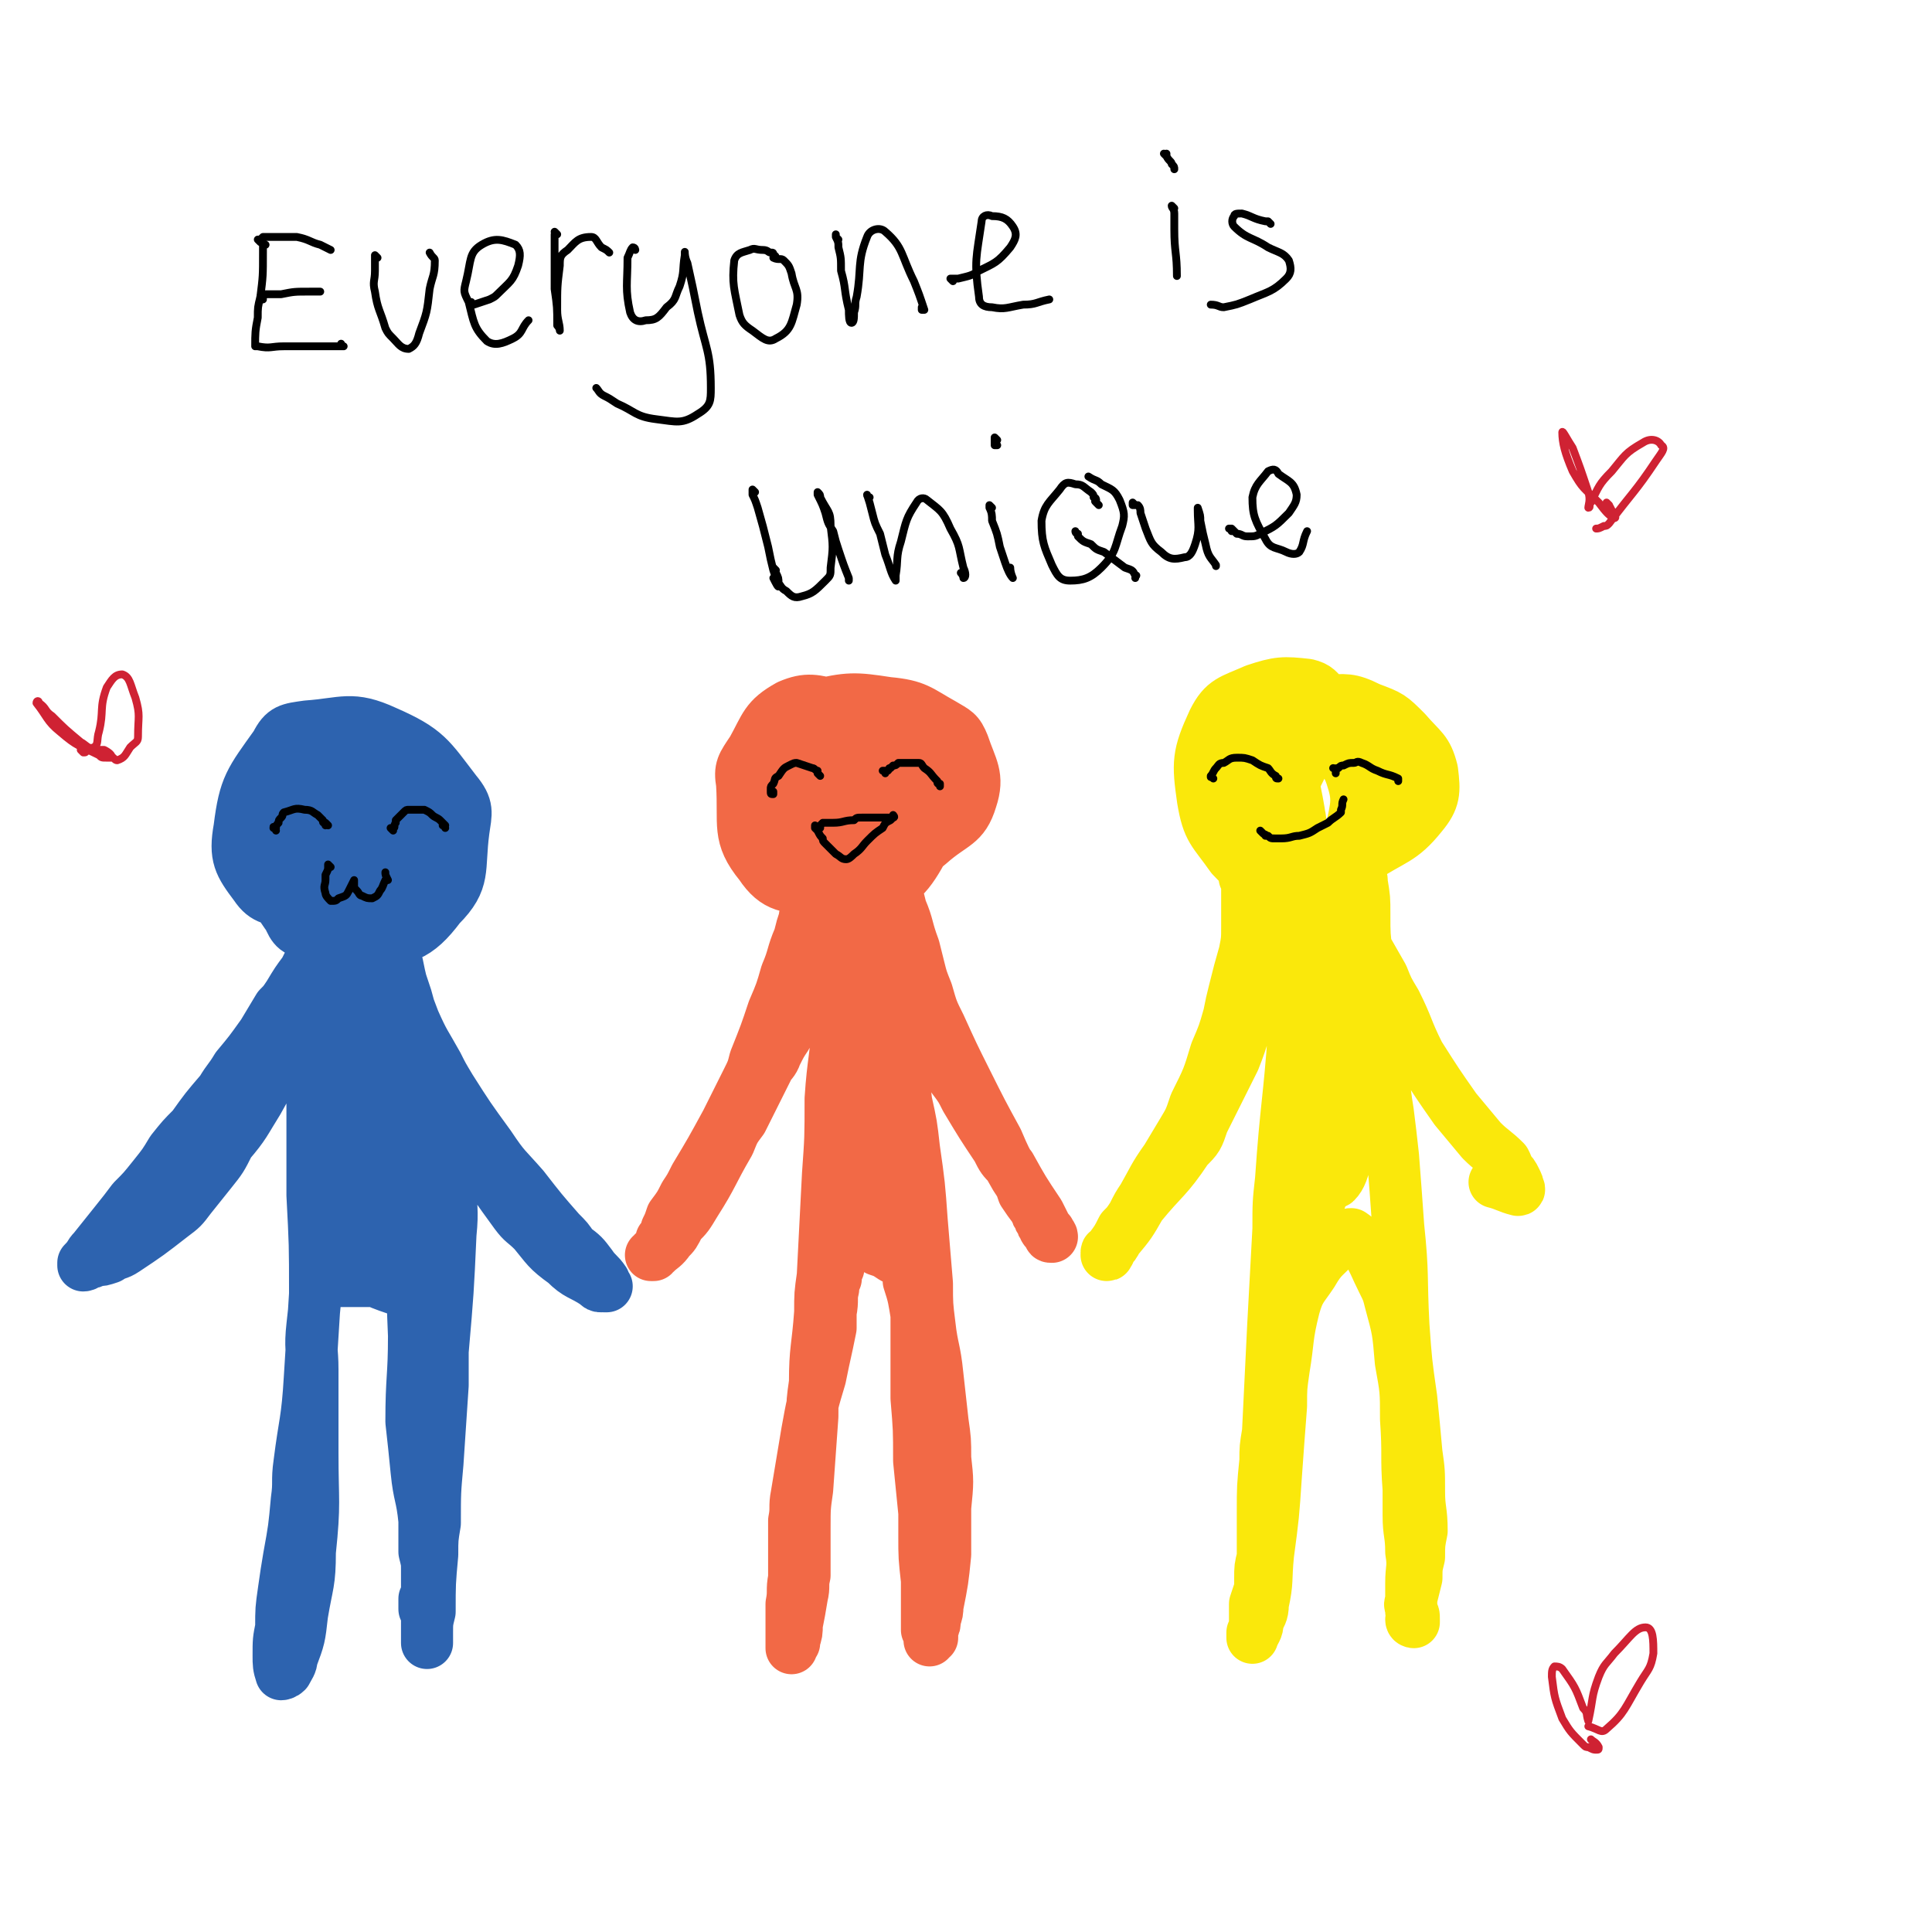
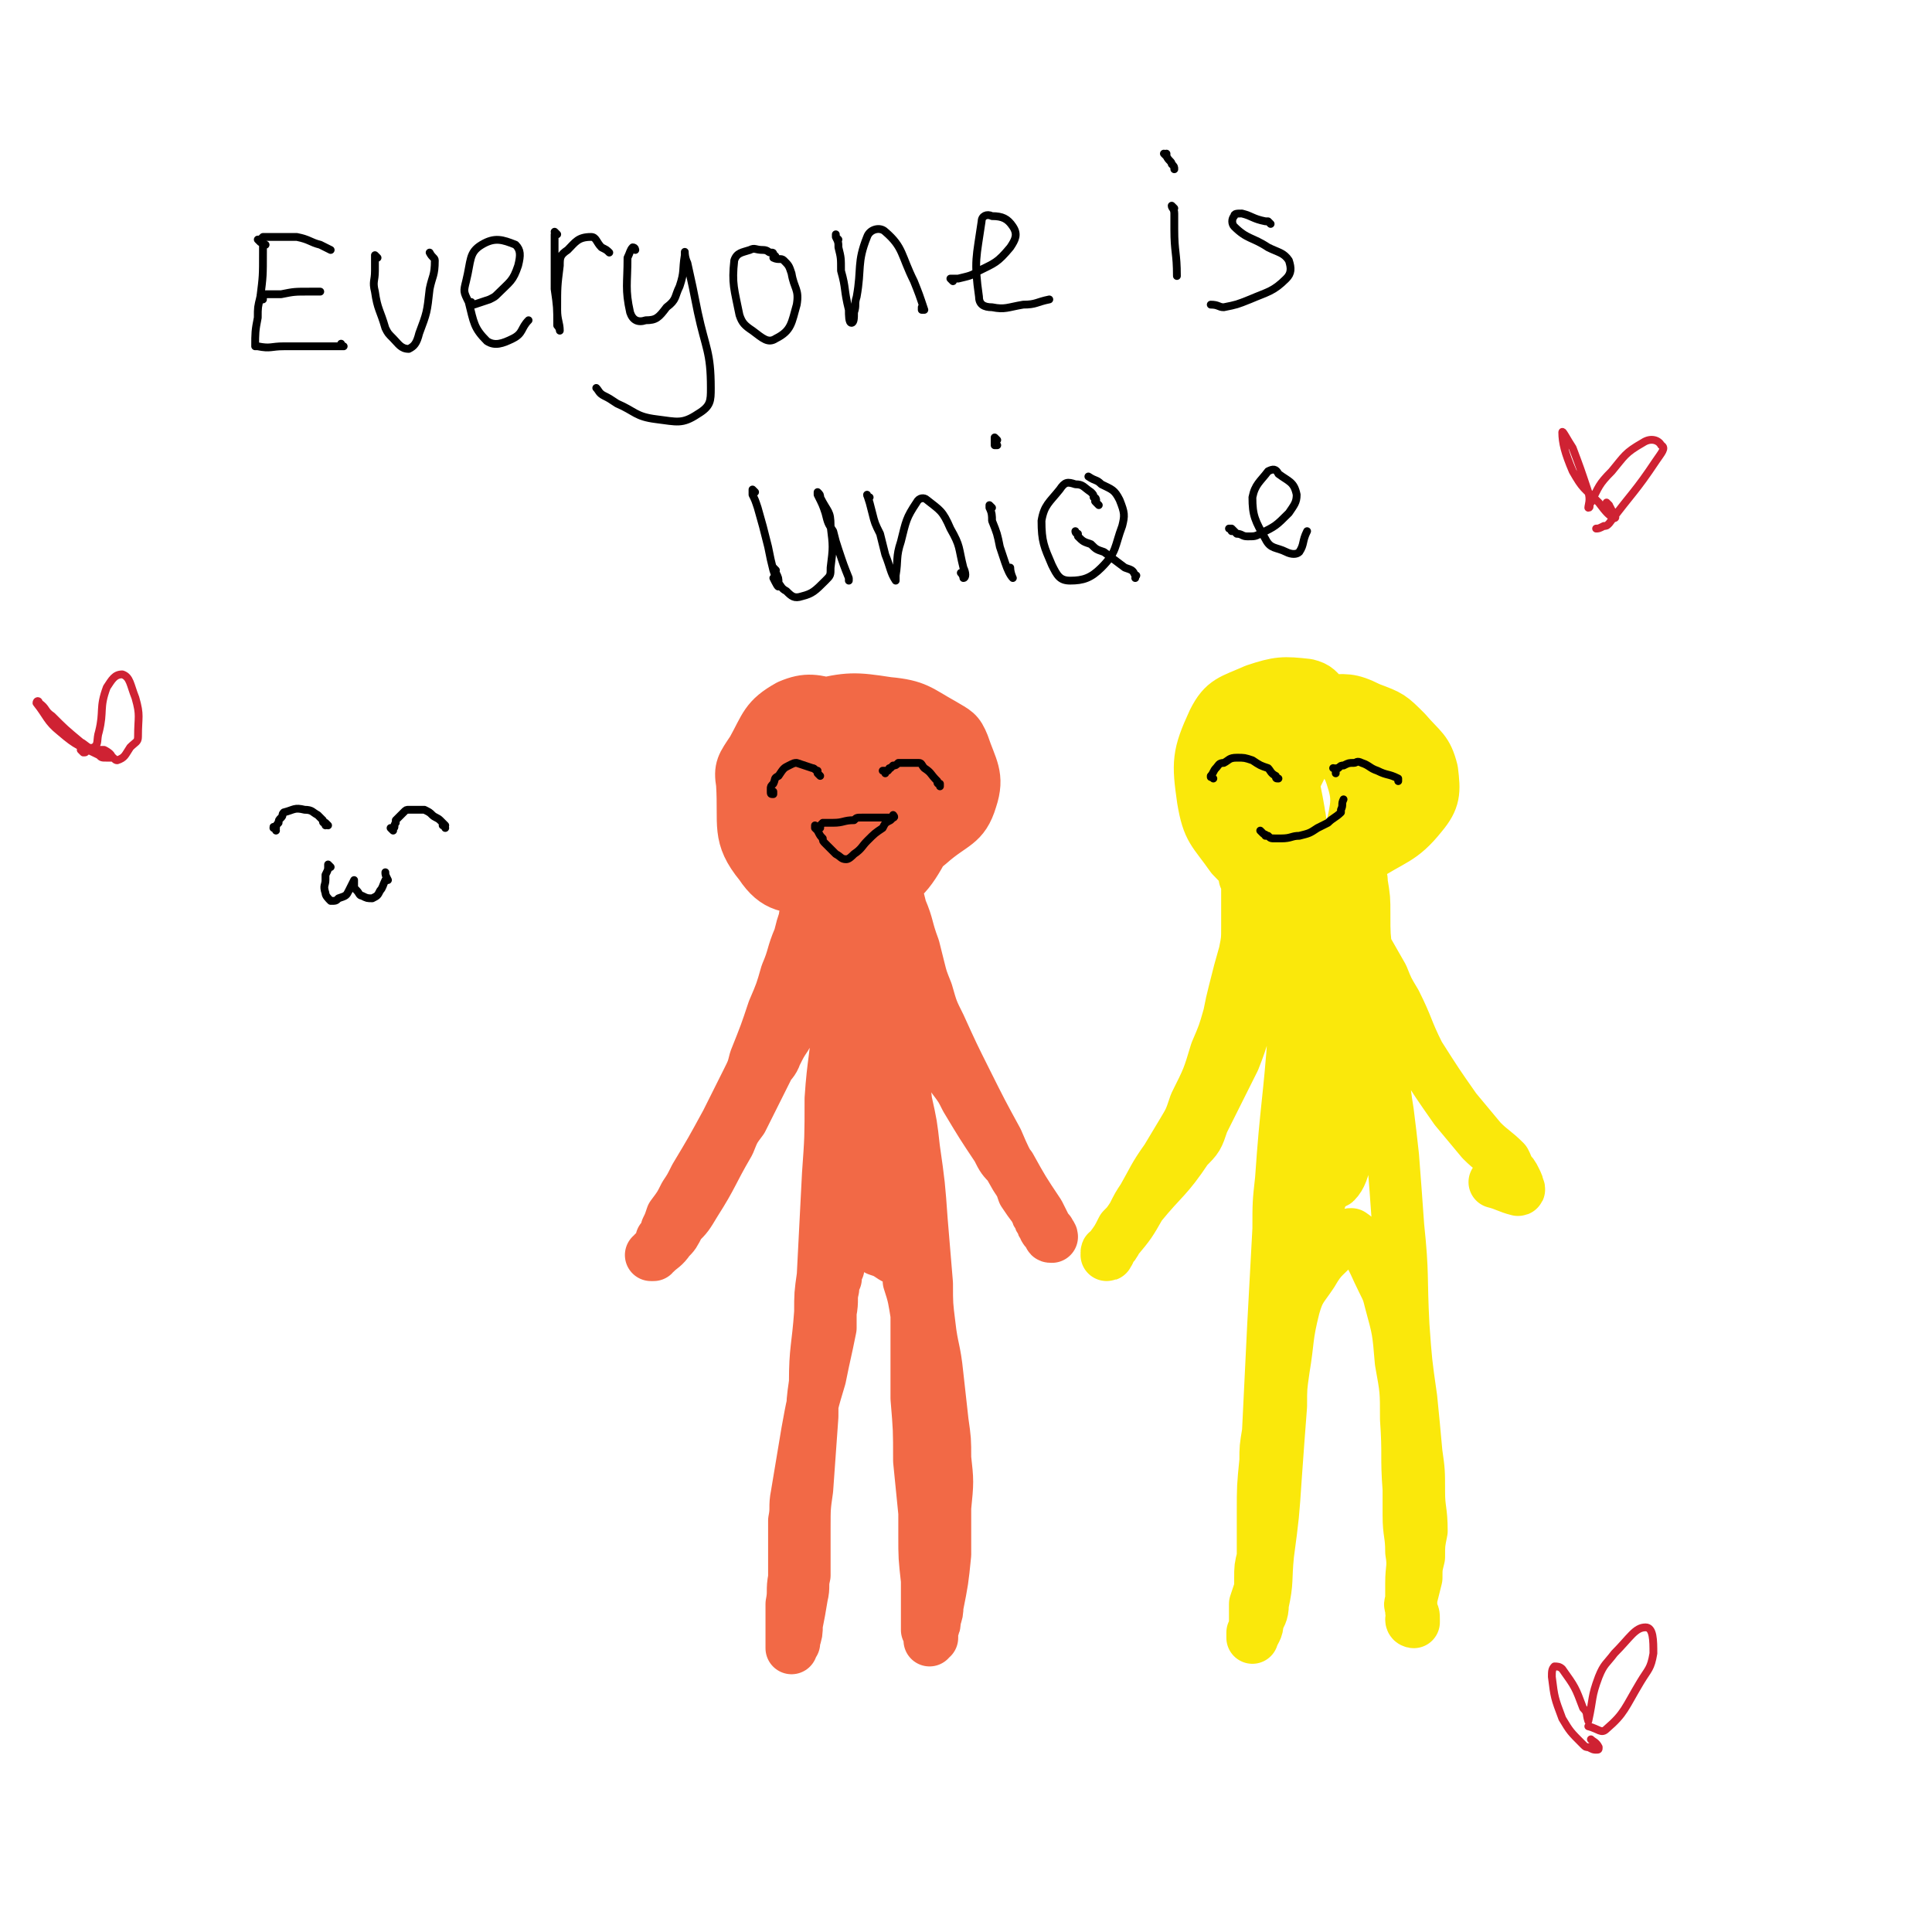
<svg xmlns="http://www.w3.org/2000/svg" viewBox="0 0 742 742" version="1.1">
  <g fill="none" stroke="#2D63AF" stroke-width="20" stroke-linecap="round" stroke-linejoin="round">
-     <path d="M125,347c0,0 0,-1 -1,-1 -1,0 -1,1 -3,1 -4,1 -5,2 -9,0 -7,-2 -10,-1 -14,-7 -6,-8 -8,-11 -6,-22 2,-16 4,-18 14,-32 3,-6 5,-6 12,-7 14,-1 17,-4 30,2 16,7 17,10 27,23 5,6 4,8 3,15 -2,15 1,19 -9,29 -9,12 -14,13 -29,14 -13,1 -17,-1 -27,-10 -10,-11 -10,-15 -13,-29 -1,-6 0,-7 4,-12 7,-10 7,-14 18,-17 14,-4 17,-1 32,3 5,2 6,3 8,9 2,9 4,12 0,21 -7,13 -9,15 -21,22 -9,5 -11,3 -21,1 -5,-1 -7,-2 -9,-6 -6,-12 -9,-15 -6,-27 3,-10 7,-15 18,-17 12,-4 16,0 28,6 5,2 5,5 5,10 0,11 0,13 -5,23 -3,8 -4,9 -11,12 -7,4 -10,5 -16,2 -10,-5 -11,-8 -16,-18 -3,-7 -4,-10 0,-17 4,-7 7,-8 16,-11 5,-2 7,-1 11,2 8,9 12,11 13,23 1,9 -2,13 -9,19 -8,7 -11,7 -21,7 -5,0 -6,-3 -8,-8 -5,-11 -8,-13 -7,-25 1,-8 4,-11 10,-15 2,-2 5,0 7,2 6,8 9,9 10,19 1,9 -1,10 -5,18 -1,3 -1,5 -4,5 -5,0 -7,1 -11,-3 -7,-10 -7,-12 -11,-24 -1,-4 -1,-5 1,-9 3,-6 4,-9 10,-10 9,-1 11,1 19,6 3,1 4,2 4,5 0,6 1,8 -2,13 -2,3 -4,4 -8,4 -5,-1 -5,-2 -9,-6 -3,-3 -3,-3 -5,-7 -1,-3 0,-5 -1,-6 -1,0 -1,2 -1,3 -1,2 -1,2 -1,5 1,6 0,6 2,13 2,6 2,7 7,12 1,2 2,1 4,1 1,0 1,0 2,-1 0,-1 0,-1 0,-2 0,-1 0,-1 0,-2 -1,-2 -1,-2 -2,-3 0,0 0,0 0,0 1,3 1,3 2,5 0,2 0,2 1,5 1,1 1,1 1,3 1,2 0,2 1,5 0,1 0,1 1,1 0,1 0,1 0,0 1,0 1,0 1,0 0,-1 0,-1 1,-1 0,-1 0,-1 0,-1 0,0 0,0 1,-1 0,0 0,0 0,0 0,0 0,0 0,0 0,2 0,2 0,3 0,2 0,2 0,3 0,2 0,2 0,4 0,3 0,3 -1,7 -1,1 -1,1 -1,2 0,0 0,0 0,0 0,0 -1,0 -1,-1 0,-1 0,-1 0,-2 0,-3 0,-3 -1,-6 0,-2 0,-2 0,-3 0,-3 0,-3 0,-5 0,0 0,0 0,0 0,0 0,0 0,0 -1,0 -1,0 -1,0 0,1 0,1 0,1 -1,1 -1,1 -1,2 -2,2 -2,3 -3,5 -1,2 -1,2 -2,4 -3,4 -3,4 -6,9 -2,3 -2,3 -4,5 -3,5 -3,5 -6,10 -5,7 -5,7 -10,13 -3,5 -3,4 -6,9 -6,7 -6,7 -11,14 -4,4 -4,4 -8,9 -3,5 -3,5 -7,10 -4,5 -4,5 -8,9 -3,4 -3,4 -7,9 -4,5 -4,5 -8,10 -2,2 -1,2 -4,5 0,0 0,1 0,1 0,0 1,0 2,-1 1,0 1,0 3,-1 2,0 2,0 5,-1 3,-2 3,-1 6,-3 9,-6 9,-6 18,-13 4,-3 4,-3 7,-7 4,-5 4,-5 8,-10 4,-5 4,-5 7,-11 6,-7 6,-8 11,-16 5,-9 5,-9 11,-19 2,-4 2,-4 4,-8 4,-7 4,-7 8,-14 1,-1 1,-1 2,-2 1,-3 2,-3 3,-5 1,-2 1,-2 3,-5 0,-1 0,-1 1,-2 1,-2 1,-2 2,-3 2,-2 2,-1 3,-2 1,-1 1,-1 1,-1 2,0 2,0 4,0 1,0 1,0 3,1 0,0 0,0 0,0 1,0 1,0 2,1 1,0 1,0 2,1 0,0 0,1 0,2 2,2 2,2 3,5 1,2 1,2 1,4 4,8 4,8 7,16 4,9 4,8 9,17 2,4 2,4 5,9 7,11 7,11 15,22 6,9 6,8 13,16 7,9 7,9 14,17 3,3 3,3 5,6 4,3 4,3 7,7 2,3 3,3 5,6 0,1 0,1 1,2 0,0 0,0 0,0 0,0 0,0 -1,0 0,-1 0,0 -1,0 -1,0 -1,0 -2,-1 -6,-4 -7,-3 -12,-8 -7,-5 -7,-6 -12,-12 -4,-4 -4,-3 -7,-7 -8,-11 -8,-11 -15,-22 -5,-8 -5,-8 -9,-16 -6,-10 -6,-10 -10,-21 -2,-4 -2,-4 -4,-9 -2,-7 -2,-8 -4,-15 -1,-3 -1,-3 -2,-6 -1,-4 -1,-5 -2,-9 -1,-2 -1,-2 -2,-4 0,-1 0,-1 -1,-2 0,-1 0,-2 -1,-3 -1,0 -1,0 -2,-1 -1,0 -1,0 -1,0 -1,0 -1,0 -1,0 -1,0 -1,0 -2,0 -1,1 -1,1 -2,2 -1,1 -1,1 -3,2 -2,3 -2,3 -5,6 -3,3 -3,3 -7,6 -1,2 -1,2 -3,4 -1,1 -1,1 -2,2 0,0 0,0 0,1 0,2 0,2 0,4 0,2 0,2 0,4 0,5 0,5 0,11 0,6 0,6 0,12 0,10 0,10 0,21 0,13 0,13 0,26 1,19 1,19 1,38 -1,16 -1,16 -2,32 -1,17 -2,17 -4,33 -1,7 0,7 -1,14 -1,11 -1,11 -3,22 -1,6 -1,6 -2,13 -1,7 -1,7 -1,14 -1,5 -1,5 -1,11 0,3 0,4 1,7 0,0 1,0 2,-1 1,-2 2,-3 2,-5 3,-8 3,-8 4,-17 2,-12 3,-12 3,-24 2,-19 1,-19 1,-38 0,-16 0,-16 0,-32 0,-8 -1,-8 0,-17 2,-17 1,-18 5,-35 3,-10 4,-10 8,-20 3,-6 3,-6 7,-11 2,-4 2,-4 5,-7 1,-1 2,-2 3,-1 2,2 2,3 3,7 1,3 1,3 2,7 2,10 2,9 3,20 3,22 2,22 3,44 0,16 -1,16 -1,33 1,9 1,9 2,19 1,10 2,9 3,19 0,6 0,6 0,12 1,4 1,4 1,7 0,3 0,3 0,7 0,2 0,2 -1,4 0,1 0,1 0,1 0,2 0,2 0,3 1,1 1,1 1,3 0,2 0,2 0,4 0,2 0,2 0,4 0,1 0,1 0,2 0,0 0,0 0,0 0,0 0,-1 0,-1 0,-1 0,-1 0,-1 0,-1 0,-1 0,-2 0,-4 0,-4 1,-8 0,-11 0,-11 1,-22 0,-6 0,-6 1,-12 0,-12 0,-12 1,-23 1,-15 1,-15 2,-30 0,-7 0,-7 0,-13 2,-23 2,-23 3,-45 1,-10 0,-10 0,-20 -1,-4 0,-4 -2,-8 -1,-5 -1,-5 -4,-11 0,-2 -1,-1 -1,-3 -2,-3 -3,-3 -4,-6 -2,-2 -2,-2 -3,-5 -1,-2 -1,-2 -2,-4 -2,-4 -3,-4 -5,-9 -3,-5 -3,-6 -5,-11 -3,-6 -3,-6 -6,-12 -1,-3 -1,-3 -3,-6 0,-2 0,-2 -1,-3 0,0 0,-1 0,-1 3,7 3,8 6,15 2,6 2,6 4,12 2,10 2,11 3,21 1,5 1,6 0,10 0,1 -2,2 -2,1 -6,-14 -6,-15 -11,-30 -2,-6 -1,-6 -1,-13 -1,-5 -1,-11 -1,-9 1,3 2,10 2,19 0,7 0,7 -1,13 -1,9 -1,10 -4,18 0,1 -2,1 -2,0 -1,-7 -1,-8 -1,-16 -1,-6 -1,-7 0,-13 0,-1 1,-1 2,-1 1,2 1,3 2,7 1,11 1,11 2,22 0,5 -1,5 -1,10 0,1 0,1 0,2 0,2 0,2 1,4 0,3 0,3 1,5 0,5 0,5 0,10 0,2 0,2 0,4 -2,5 -2,5 -4,11 -2,5 -2,5 -4,11 -1,2 -1,2 0,3 0,1 1,1 2,1 6,0 6,0 13,0 7,0 7,0 13,2 4,0 5,1 8,1 0,1 -1,1 -2,0 -5,0 -5,1 -10,0 -9,-3 -10,-4 -17,-9 -3,-2 -3,-4 -2,-7 1,-4 1,-7 5,-9 5,-1 8,0 13,3 2,2 3,5 1,8 -2,4 -4,4 -8,5 -2,0 -2,0 -3,-1 -2,-3 -4,-5 -3,-6 2,-2 5,-1 10,0 3,0 3,0 5,1 " />
-   </g>
+     </g>
  <g fill="none" stroke="#F26946" stroke-width="20" stroke-linecap="round" stroke-linejoin="round">
    <path d="M328,283c0,0 -1,0 -1,-1 0,0 1,1 1,0 1,-2 1,-3 0,-4 -3,-4 -3,-6 -7,-7 -8,-2 -11,-3 -18,0 -9,5 -9,8 -14,17 -4,6 -5,7 -4,13 1,16 -2,20 7,31 6,9 11,9 22,9 16,-1 16,-4 31,-10 7,-2 7,-3 12,-7 9,-8 13,-7 16,-17 3,-9 0,-12 -3,-21 -2,-5 -3,-5 -8,-8 -9,-5 -10,-7 -21,-8 -13,-2 -15,-2 -28,1 -9,3 -10,4 -17,11 -3,4 -4,5 -3,10 2,20 2,22 9,40 3,5 4,5 10,7 10,4 12,8 22,5 12,-4 15,-8 21,-19 6,-10 5,-13 3,-24 -3,-11 -5,-15 -14,-21 -6,-4 -10,-3 -16,1 -9,4 -10,6 -14,15 -3,8 -2,10 1,18 3,8 5,9 12,12 4,2 6,2 10,-1 5,-4 7,-6 8,-13 0,-9 -2,-11 -7,-19 -2,-4 -3,-5 -7,-6 -7,-1 -10,-2 -14,2 -7,7 -6,10 -8,21 -1,3 0,4 2,7 3,3 5,6 10,5 7,-1 10,-3 14,-10 4,-5 2,-8 1,-15 0,-3 -1,-4 -4,-6 -7,-4 -11,-7 -16,-4 -5,3 -5,8 -5,16 0,10 2,11 5,21 1,2 2,2 3,2 1,1 1,0 1,-1 -2,-4 -2,-5 -4,-9 -2,-4 -4,-9 -4,-7 -2,4 -1,9 -1,18 0,8 0,8 -1,17 0,2 0,3 0,4 0,0 -1,-1 -1,-2 -1,-5 -1,-5 -2,-9 -1,-6 -1,-6 -1,-12 0,-1 0,-3 1,-3 1,0 3,0 4,1 5,6 6,6 8,13 2,5 2,6 1,10 -2,3 -4,3 -7,3 -1,0 -2,-1 -3,-2 -2,-3 -2,-3 -3,-6 0,-1 0,-1 0,-2 0,-1 -1,-1 0,-2 0,0 1,0 2,0 1,0 1,0 2,0 0,0 0,0 0,0 1,1 1,1 1,2 0,0 0,0 0,0 0,3 0,3 0,5 0,1 -1,1 -1,2 -1,2 -1,2 -1,4 -1,2 -1,2 -1,3 -1,3 -1,3 -2,7 -3,7 -2,7 -5,14 -2,7 -2,7 -5,14 -3,9 -3,9 -7,19 -1,4 -1,4 -3,8 -4,8 -4,8 -8,16 -6,11 -6,11 -12,21 -2,4 -2,4 -4,7 -2,4 -2,4 -5,8 -1,3 -1,3 -2,5 0,1 0,1 -1,3 0,0 0,1 -1,1 0,1 0,1 0,1 -1,2 -1,2 -2,3 0,1 0,1 -1,1 0,1 0,1 -1,1 0,0 0,0 0,0 1,0 1,0 1,0 1,-1 0,-1 1,-1 2,-2 3,-2 5,-5 2,-2 2,-2 4,-6 3,-3 3,-3 6,-8 7,-11 6,-11 13,-23 2,-5 2,-5 5,-9 2,-4 2,-4 4,-8 3,-6 3,-6 6,-12 1,-2 2,-2 3,-5 2,-4 2,-4 4,-7 1,-2 1,-2 3,-5 3,-5 3,-5 6,-11 1,-2 1,-2 2,-4 0,-2 0,-2 0,-3 1,-2 1,-2 1,-5 1,-1 1,-1 1,-2 0,-1 0,-1 0,-3 1,-1 1,-1 1,-3 0,-1 0,-1 1,-2 0,0 0,0 0,-1 0,0 0,0 0,0 0,0 0,0 0,0 1,1 1,1 1,1 1,1 1,1 1,3 1,3 1,3 2,6 0,3 0,3 1,6 0,4 0,4 0,7 0,5 0,5 0,9 -1,16 -2,16 -3,31 0,15 0,15 -1,29 -1,19 -1,19 -2,39 -1,7 -1,7 -1,14 -1,14 -2,14 -2,27 -1,7 -1,7 -1,13 -1,14 -1,14 -2,28 -1,7 -1,7 -1,15 0,7 0,7 0,13 0,3 0,3 0,5 -1,4 0,4 -1,8 -1,6 -1,6 -2,11 0,3 0,3 -1,6 0,0 0,0 0,1 -1,0 -1,0 -1,1 0,0 0,0 0,0 0,0 0,0 0,0 0,1 0,1 0,1 0,0 0,0 0,0 0,0 0,0 0,-1 0,0 0,0 0,-1 0,-2 0,-2 0,-4 0,-6 0,-6 0,-11 1,-5 0,-5 1,-10 0,-11 0,-11 0,-22 1,-5 0,-5 1,-10 2,-12 2,-12 4,-24 2,-11 2,-11 5,-21 2,-10 2,-9 4,-19 0,-3 0,-3 0,-6 1,-5 0,-5 1,-9 0,-2 0,-2 1,-4 0,-1 0,-1 0,-2 0,0 0,0 0,-1 0,0 0,0 1,-1 0,0 0,0 0,0 0,-1 0,-1 0,-1 0,-1 0,-1 1,-2 0,-1 0,-1 0,-1 1,-1 1,-1 1,-2 1,-1 1,-1 3,-2 1,-1 1,0 2,-1 1,0 1,0 2,0 3,1 3,0 6,2 3,1 3,1 6,3 2,1 2,1 4,3 2,3 2,3 2,6 2,6 2,7 3,13 0,7 0,7 0,13 0,10 0,10 0,19 1,12 1,12 1,24 1,10 1,10 2,20 0,4 0,4 0,9 0,8 0,8 1,17 0,4 0,4 0,8 0,3 0,3 0,7 0,1 0,1 0,2 0,1 0,1 0,2 1,1 1,1 1,2 0,1 0,1 0,2 0,0 0,0 0,0 0,-1 1,-1 1,-1 0,-1 0,-1 0,-3 1,-2 1,-2 1,-4 1,-3 1,-3 1,-5 2,-10 2,-10 3,-20 0,-9 0,-9 0,-18 1,-10 1,-10 0,-19 0,-7 0,-7 -1,-14 -1,-9 -1,-9 -2,-18 -1,-10 -2,-10 -3,-19 -1,-8 -1,-8 -1,-16 -1,-12 -1,-12 -2,-24 -1,-14 -1,-14 -3,-28 -1,-9 -1,-9 -3,-18 -1,-10 -2,-10 -3,-20 -1,-7 -1,-7 -2,-13 -1,-9 -1,-9 -2,-18 -1,-6 -1,-6 -2,-13 -1,-4 -1,-4 -1,-8 -1,-4 -1,-4 -2,-7 0,-1 -1,-1 -1,-1 0,0 1,1 1,2 3,10 4,10 6,20 3,22 2,22 4,43 0,8 0,8 0,16 -1,11 -1,11 -2,22 -1,8 -1,8 -2,16 -1,3 -1,4 -2,6 0,1 1,0 0,0 -2,-9 -2,-9 -4,-17 -2,-7 -2,-7 -3,-14 -1,-9 -1,-9 -2,-18 -2,-22 -2,-22 -3,-44 0,-7 1,-8 2,-13 0,-1 1,0 1,1 2,12 3,12 3,24 1,17 0,17 -1,35 0,9 0,9 -1,18 0,1 0,1 1,2 0,1 0,2 0,2 1,-2 1,-3 2,-6 0,-5 0,-5 0,-10 0,-16 -1,-16 0,-33 0,-20 0,-20 2,-40 0,-5 1,-5 2,-10 1,-5 1,-5 2,-9 0,-1 0,-1 0,-1 0,0 0,0 0,0 0,0 0,-1 -1,-1 0,0 1,0 1,1 0,0 0,0 1,0 0,1 0,1 0,2 0,1 0,1 1,1 0,2 1,2 1,3 1,4 1,4 2,8 3,7 2,7 5,15 1,4 1,4 2,8 1,4 1,4 3,9 2,7 2,7 5,13 5,11 5,11 10,21 6,12 6,12 12,23 3,7 3,7 7,14 2,3 2,3 3,6 2,3 2,3 5,7 0,1 0,1 1,2 0,1 0,1 1,2 0,1 0,1 1,2 0,1 0,1 2,3 0,1 0,1 1,1 0,0 0,0 0,0 0,0 0,0 0,0 0,-1 -1,-1 -1,-2 -1,-1 -1,-1 -2,-3 -1,-2 -1,-2 -2,-4 -6,-9 -6,-9 -11,-18 -3,-3 -3,-3 -5,-7 -6,-9 -6,-9 -12,-19 -2,-4 -2,-4 -5,-8 -4,-8 -4,-8 -9,-16 -4,-8 -3,-8 -7,-16 -2,-6 -2,-7 -5,-13 -1,-3 -1,-3 -2,-7 -3,-6 -3,-6 -6,-11 -1,-2 -3,-4 -4,-3 -1,2 -1,4 -2,9 0,6 0,6 0,12 -1,13 -1,13 0,27 0,17 1,17 2,33 0,5 0,5 0,10 0,6 1,6 1,12 -1,4 -1,4 -1,9 0,2 0,2 0,4 0,2 0,2 -1,3 0,4 0,4 -2,7 0,0 0,0 0,-1 -2,-12 -2,-12 -3,-25 0,-11 0,-11 0,-22 -1,-23 -1,-23 -1,-47 0,-22 1,-22 1,-45 0,-6 0,-6 0,-13 -1,-7 -1,-7 -2,-14 0,-2 -1,-2 -2,-5 0,-2 0,-2 0,-3 -1,-4 -1,-4 0,-7 0,-2 1,-3 2,-4 1,0 1,1 1,1 " />
  </g>
  <g fill="none" stroke="#FAE80B" stroke-width="20" stroke-linecap="round" stroke-linejoin="round">
    <path d="M509,273c0,0 0,-1 -1,-1 0,0 1,0 1,0 0,0 1,-1 1,-2 0,-1 0,-1 -1,-2 -3,-3 -3,-4 -7,-5 -9,-1 -11,-1 -20,2 -9,4 -12,4 -16,12 -6,13 -6,16 -4,30 2,12 4,12 11,22 4,4 4,5 10,6 13,2 14,2 28,0 6,-1 7,-2 12,-5 12,-8 15,-7 23,-17 5,-6 5,-9 4,-17 -2,-8 -4,-8 -10,-15 -6,-6 -6,-6 -14,-9 -8,-4 -9,-3 -17,-3 -5,0 -5,0 -9,2 -8,3 -9,2 -15,8 -5,7 -7,9 -6,17 1,14 2,17 10,27 5,6 8,4 16,5 5,0 6,0 10,-3 9,-8 13,-9 16,-20 3,-8 -1,-10 -4,-18 -3,-5 -2,-7 -7,-9 -12,-4 -16,-7 -26,-3 -9,4 -8,10 -11,20 -2,6 -2,8 0,14 5,10 6,13 14,18 7,3 9,0 16,-3 4,-1 5,-2 6,-5 2,-10 3,-12 0,-21 -2,-6 -5,-9 -11,-10 -4,0 -6,2 -8,6 -5,10 -5,11 -6,22 -1,6 0,9 3,13 1,1 3,-1 3,-2 1,-3 1,-3 0,-6 -1,-9 -1,-9 -3,-19 -1,-6 -2,-7 -3,-12 -1,-1 -1,0 -1,1 0,9 0,9 1,19 1,5 1,5 3,9 1,1 2,1 2,0 1,-5 0,-5 -1,-10 0,-2 0,-3 -1,-4 -1,-1 -2,0 -2,0 -1,7 -1,7 -2,14 -1,4 0,4 -1,7 -1,7 -1,7 -3,14 0,1 0,1 0,2 0,0 0,0 0,0 0,0 0,0 0,0 0,0 0,0 0,0 0,-1 0,-1 0,-1 -1,0 -1,0 -1,0 0,-1 0,-1 -1,-1 0,0 0,0 0,0 -1,0 -1,0 -1,0 0,0 0,0 0,0 -1,0 -1,0 -1,0 0,0 0,0 -1,-1 0,0 0,0 -1,0 0,-1 0,-1 0,-1 -1,-1 -1,-1 -2,-2 -1,0 -1,0 -1,-1 -1,0 -1,0 -1,0 0,-1 -1,-1 -1,-1 0,0 0,0 0,0 0,0 0,0 0,1 0,0 0,0 0,0 0,1 0,1 0,2 1,1 1,1 1,2 0,2 0,2 0,3 0,2 0,2 0,4 0,2 0,2 0,4 0,3 0,3 0,6 0,5 0,5 -1,10 -2,7 -2,7 -4,15 -1,4 -1,4 -2,9 -2,7 -2,7 -5,14 -3,10 -3,10 -8,20 -2,6 -2,6 -5,11 -3,5 -3,5 -6,10 -5,7 -5,8 -9,15 -2,3 -2,3 -4,7 -2,3 -2,3 -4,5 -2,4 -2,4 -5,8 0,1 0,1 0,1 0,0 0,0 -1,1 0,0 0,0 0,0 1,0 0,0 0,-1 0,-1 1,0 1,-1 2,-2 2,-2 3,-4 5,-6 5,-6 9,-13 9,-11 10,-10 18,-22 4,-4 4,-4 6,-10 6,-12 6,-12 12,-24 4,-10 3,-10 7,-19 1,-4 1,-4 3,-8 2,-9 2,-9 5,-18 0,-2 0,-2 1,-5 1,-3 1,-3 2,-6 0,-1 1,-1 1,-1 0,0 0,1 1,2 1,9 2,9 3,18 1,12 0,13 0,26 -2,28 -3,28 -5,57 -1,9 -1,9 -1,19 -1,18 -1,18 -2,37 -1,21 -1,21 -2,41 -1,6 -1,6 -1,11 -1,10 -1,10 -1,20 0,8 0,8 0,17 -1,4 -1,4 -1,8 0,2 0,2 0,4 -1,3 -1,3 -2,6 0,3 0,3 0,7 0,2 0,2 0,3 0,1 0,1 -1,1 0,1 0,1 0,2 0,0 0,0 0,0 1,-3 2,-3 2,-6 1,-3 2,-3 2,-7 2,-9 1,-9 2,-19 2,-15 2,-15 3,-30 1,-14 1,-14 2,-27 0,-7 0,-7 1,-14 2,-12 1,-12 4,-24 2,-7 3,-7 7,-13 4,-7 5,-6 10,-12 1,-1 1,-1 2,-2 2,-1 2,-1 3,-1 3,2 3,3 6,6 3,5 3,6 6,12 2,4 2,4 3,8 3,11 3,11 4,23 2,11 2,11 2,22 1,14 0,14 1,27 0,5 0,5 0,10 0,7 1,7 1,14 1,6 0,6 0,12 0,1 0,1 0,3 0,1 0,1 0,3 0,2 -1,2 0,3 0,1 0,1 0,2 1,1 1,1 1,3 0,0 0,0 0,1 0,0 0,0 0,0 0,0 -1,0 -1,-1 0,0 1,0 1,0 0,-2 -1,-2 -1,-4 0,-2 0,-2 0,-4 1,-4 1,-4 2,-8 0,-4 0,-4 1,-8 0,-5 0,-5 1,-10 0,-8 -1,-8 -1,-15 0,-8 0,-8 -1,-15 -1,-11 -1,-11 -2,-21 -2,-14 -2,-14 -3,-28 -1,-19 0,-19 -2,-38 -1,-14 -1,-14 -2,-27 -1,-9 -1,-9 -2,-17 -2,-12 -1,-12 -3,-23 -1,-10 -2,-10 -3,-21 -1,-8 -1,-8 -2,-16 -1,-8 -1,-8 -1,-16 0,-6 0,-6 -1,-12 0,-1 0,-3 -1,-2 0,3 0,5 -1,9 0,13 0,13 -1,27 -1,18 0,18 -3,37 -2,19 -3,19 -7,39 -1,8 -2,8 -4,15 0,3 0,3 -1,6 0,0 0,2 0,1 -1,-3 -2,-4 -3,-9 -1,-11 -1,-11 -2,-22 -1,-21 -2,-21 -1,-42 1,-16 1,-16 5,-32 1,-7 1,-8 5,-14 0,-1 2,-1 3,1 2,4 2,5 2,10 3,25 4,25 4,49 1,16 1,16 -1,32 -1,5 -2,8 -4,10 -1,1 -1,-1 -1,-3 -3,-10 -4,-10 -5,-20 -3,-21 -4,-21 -5,-42 0,-14 1,-15 3,-29 1,-5 1,-5 3,-10 1,-5 2,-6 5,-8 1,-1 1,1 2,2 1,1 1,1 2,3 2,4 2,4 3,7 2,4 1,4 3,7 4,7 4,7 8,14 2,5 2,5 5,10 5,10 4,10 9,20 7,11 7,11 14,21 5,6 5,6 10,12 4,4 5,4 9,8 1,2 1,2 1,3 2,2 2,2 3,4 1,2 1,2 1,3 0,0 0,0 0,1 0,0 0,0 0,0 1,0 0,-1 0,-1 0,0 0,1 0,1 -4,-1 -5,-2 -9,-3 " />
  </g>
  <g fill="none" stroke="#000000" stroke-width="3" stroke-linecap="round" stroke-linejoin="round">
    <path d="M127,333c0,0 -1,-1 -1,-1 0,0 0,0 0,1 1,0 0,0 0,0 0,1 0,1 -1,3 0,1 0,1 0,2 0,2 -1,2 0,5 0,1 1,2 2,3 2,0 2,0 3,-1 3,-1 3,-1 4,-3 1,-2 1,-2 2,-4 0,0 0,0 0,0 0,1 0,1 0,1 0,1 0,1 0,1 0,1 0,1 1,2 1,1 1,2 2,2 2,1 2,1 4,1 2,-1 2,-1 3,-3 1,-1 1,-2 2,-4 0,0 1,0 1,0 -1,-2 -1,-2 -1,-3 " />
    <path d="M106,319c0,-1 -1,-1 -1,-1 0,-1 0,0 1,0 0,0 0,0 0,0 0,0 0,0 0,0 0,-1 0,-1 1,-2 0,-1 0,-1 1,-2 1,-1 0,-1 1,-2 4,-1 4,-2 8,-1 3,0 3,1 5,2 1,1 1,1 2,2 0,1 0,1 1,1 0,0 0,1 0,1 0,0 0,-1 0,-1 0,0 0,0 1,1 " />
    <path d="M151,319c0,0 -1,-1 -1,-1 0,0 1,1 1,0 1,0 0,-1 1,-2 0,0 0,-1 0,-1 2,-2 2,-2 3,-3 1,-1 1,-1 2,-1 3,0 3,0 6,0 2,1 2,1 3,2 1,1 2,1 3,2 1,1 1,1 2,2 0,0 -1,0 -1,0 0,0 1,0 1,1 " />
    <path d="M314,318c-1,-1 -1,-1 -1,-1 0,0 0,0 0,0 0,0 0,0 0,1 1,1 1,1 1,1 1,2 1,2 2,3 0,1 0,1 1,2 2,2 2,2 4,4 2,1 2,2 4,2 1,0 2,-1 3,-2 3,-2 3,-3 5,-5 3,-3 3,-3 6,-5 1,-2 1,-2 3,-3 1,-1 1,-1 1,-1 0,0 0,0 0,0 1,0 0,-1 0,-1 0,0 0,1 0,1 0,0 -1,0 -2,0 -1,0 -1,0 -2,0 -4,0 -4,0 -8,0 -2,0 -2,0 -3,1 -4,0 -4,1 -8,1 -2,0 -2,0 -4,0 0,0 0,0 0,0 -1,1 -1,1 -1,1 0,0 0,0 0,1 " />
    <path d="M297,305c0,0 -1,-1 -1,-1 0,0 0,0 1,0 0,0 0,0 0,1 0,0 0,0 0,0 0,0 0,0 0,0 0,0 0,0 0,0 -1,0 -1,0 -1,-1 0,-1 0,-1 0,-1 0,-1 0,-1 1,-2 1,-2 0,-2 2,-3 2,-3 2,-3 4,-4 2,-1 2,-1 3,-1 3,1 3,1 6,2 1,0 1,1 2,1 0,1 0,1 1,2 0,0 0,0 0,0 0,0 0,0 -1,-1 " />
    <path d="M340,297c0,0 0,-1 -1,-1 0,0 1,0 1,0 0,0 0,0 0,0 0,0 1,0 1,0 1,-1 0,-1 1,-1 1,-1 1,-1 1,-1 1,0 1,0 2,-1 4,0 4,0 8,0 1,0 1,1 2,2 3,2 2,2 5,5 0,1 0,1 1,1 0,1 0,1 0,1 " />
    <path d="M485,320c0,0 -1,-1 -1,-1 0,0 1,1 1,1 0,0 0,0 0,0 1,1 1,0 1,1 1,0 1,0 1,0 1,1 1,1 3,1 1,0 1,0 2,0 4,0 4,-1 7,-1 4,-1 4,-1 7,-3 2,-1 2,-1 4,-2 2,-2 3,-2 5,-4 0,0 0,0 0,-1 1,-2 0,-2 1,-4 " />
    <path d="M513,296c0,0 0,-1 -1,-1 0,0 1,0 1,1 0,0 0,0 0,1 0,0 0,0 0,0 0,-1 0,-1 0,-1 0,-1 0,-1 1,-1 1,-1 1,-1 2,-1 2,-1 2,-1 4,-1 1,0 1,-1 3,0 3,1 3,2 6,3 4,2 4,1 8,3 0,1 0,1 0,1 " />
    <path d="M466,299c0,0 -1,-1 -1,-1 0,0 0,1 0,0 1,-1 1,-2 2,-3 1,-1 1,-2 3,-2 2,-1 2,-2 5,-2 3,0 3,0 6,1 3,2 3,2 6,3 1,1 1,2 3,3 0,1 0,1 1,1 " />
    <path d="M102,94c-1,0 -1,-1 -1,-1 0,2 0,2 0,4 0,9 0,9 -1,17 -1,4 -1,4 -1,8 -1,5 -1,6 -1,11 0,0 0,0 1,0 5,1 5,0 10,0 6,0 6,0 12,0 2,0 2,0 5,0 3,0 4,0 6,0 0,0 -1,0 -1,-1 " />
    <path d="M101,115c0,0 -1,0 -1,-1 0,0 0,1 1,1 0,0 -1,0 -1,-1 1,0 1,0 2,-1 1,0 1,0 2,0 2,0 2,0 4,0 5,-1 5,-1 11,-1 2,0 2,0 4,0 " />
    <path d="M100,93c0,0 -1,-1 -1,-1 0,0 0,0 1,0 0,0 0,0 1,-1 1,0 1,0 2,0 5,0 6,0 11,0 5,1 5,2 9,3 2,1 2,1 4,2 " />
    <path d="M145,99c0,0 -1,-1 -1,-1 0,0 0,0 0,0 0,1 0,0 0,1 0,3 0,3 0,5 0,4 -1,4 0,8 1,7 2,7 4,14 1,2 1,2 3,4 2,2 3,4 6,4 2,-1 3,-2 4,-6 3,-8 3,-8 4,-17 1,-5 2,-5 2,-11 0,-1 -1,-1 -2,-3 " />
    <path d="M182,117c-1,0 -2,-1 -1,-1 0,0 0,1 1,1 3,-1 3,-1 6,-2 2,-1 2,-1 3,-2 5,-5 6,-5 8,-11 1,-4 1,-6 -1,-8 -5,-2 -8,-3 -13,0 -5,3 -4,6 -6,14 -1,4 -1,4 1,8 2,8 2,10 7,15 3,2 6,1 10,-1 4,-2 3,-4 6,-7 " />
    <path d="M214,90c0,0 -1,-1 -1,-1 0,0 0,1 1,1 0,0 -1,0 -1,0 0,2 0,2 0,4 0,4 0,4 0,8 0,4 0,4 0,9 1,7 1,7 1,14 1,1 1,2 1,2 0,-3 -1,-4 -1,-8 0,-9 0,-9 1,-17 0,-3 0,-4 3,-6 3,-3 4,-5 9,-5 2,0 2,2 4,4 2,1 2,1 3,2 " />
    <path d="M244,96c0,0 0,-1 -1,-1 -1,1 -1,2 -2,4 0,10 -1,12 1,21 1,3 3,4 6,3 4,0 5,-1 8,-5 4,-3 3,-4 5,-8 2,-6 1,-6 2,-12 0,0 0,-2 0,-1 0,0 0,2 1,4 2,9 2,9 4,19 3,14 5,15 5,29 0,5 0,7 -5,10 -6,4 -8,3 -16,2 -8,-1 -8,-3 -15,-6 -3,-2 -3,-2 -5,-3 -2,-1 -2,-2 -3,-3 " />
    <path d="M298,99c0,-1 -1,-1 -1,-1 0,-1 0,-1 -1,-1 -1,0 -1,-1 -3,-1 -3,0 -3,-1 -5,0 -3,1 -5,1 -6,4 -1,9 0,11 2,21 1,3 2,4 5,6 4,3 6,5 9,3 6,-3 6,-6 8,-13 1,-6 -1,-6 -2,-12 -1,-3 -1,-3 -3,-5 -1,-1 -2,0 -4,-1 " />
    <path d="M322,92c0,0 -1,-1 -1,-1 0,0 0,0 0,0 0,0 0,-1 0,-1 0,0 0,1 0,1 1,2 1,2 1,4 1,4 1,4 1,9 2,7 1,7 3,15 0,2 0,5 1,5 1,0 1,-2 1,-4 1,-3 0,-3 1,-6 2,-11 0,-13 4,-23 1,-3 5,-4 7,-2 7,6 6,9 11,19 2,5 2,5 4,11 0,0 -1,0 -1,0 0,0 0,0 0,-1 " />
    <path d="M366,108c0,0 -1,-1 -1,-1 0,0 1,0 1,0 1,0 1,0 2,0 4,-1 5,-1 8,-3 6,-3 7,-3 12,-9 2,-3 3,-5 1,-8 -2,-3 -4,-4 -8,-4 -2,-1 -4,0 -4,2 -2,14 -3,15 -1,29 0,3 2,4 5,4 5,1 6,0 12,-1 5,0 5,-1 10,-2 " />
    <path d="M451,80c0,0 -1,-1 -1,-1 0,1 1,1 1,3 0,3 0,3 0,6 0,9 1,9 1,18 0,0 0,0 0,0 " />
    <path d="M448,60c0,0 0,-1 -1,-1 0,0 1,1 1,1 0,0 0,-1 0,-1 0,0 0,0 0,0 0,1 0,1 0,1 1,2 2,2 2,3 1,1 1,1 1,2 " />
    <path d="M488,86c0,0 -1,-1 -1,-1 -1,0 -1,0 -1,0 -5,-1 -5,-2 -9,-3 -2,0 -3,0 -3,1 -1,1 -1,3 0,4 5,5 7,4 13,8 4,2 6,2 8,5 1,3 1,5 -1,7 -5,5 -7,5 -14,8 -5,2 -5,2 -10,3 -2,0 -2,-1 -5,-1 " />
    <path d="M290,189c0,0 -1,-1 -1,-1 0,0 0,1 0,1 0,0 0,-1 0,-1 0,0 0,0 0,0 0,1 0,1 0,2 1,2 1,2 2,5 2,7 2,7 4,15 1,5 1,5 2,9 1,3 2,6 2,6 0,1 -1,-1 -2,-3 " />
    <path d="M298,219c0,0 -1,-1 -1,-1 0,1 1,1 1,2 1,2 1,2 1,4 1,1 1,2 3,3 2,2 3,3 6,2 4,-1 5,-2 9,-6 2,-2 2,-2 2,-5 1,-8 1,-8 0,-16 0,-6 -1,-5 -4,-11 0,-1 0,-1 -1,-2 0,0 0,1 0,1 2,4 2,4 3,7 1,4 1,4 3,7 1,4 1,4 2,7 2,6 2,6 4,11 0,1 0,1 0,1 " />
    <path d="M334,191c0,0 -1,0 -1,-1 0,0 0,0 0,0 0,0 0,0 0,0 0,0 0,0 0,0 1,3 1,3 2,7 1,4 1,4 3,8 1,4 1,4 2,8 2,5 2,7 4,10 0,0 0,-1 0,-2 1,-6 0,-7 2,-13 2,-8 2,-9 6,-15 1,-2 3,-2 4,-1 5,4 6,4 9,11 4,7 3,7 5,15 1,2 1,4 0,4 0,0 0,-1 -1,-2 " />
    <path d="M381,195c0,0 -1,-1 -1,-1 0,0 0,0 0,1 1,2 1,3 1,5 2,5 2,5 3,10 1,3 1,3 2,6 1,3 2,5 3,6 0,0 -1,-2 -1,-4 " />
    <path d="M383,169c0,0 -1,-1 -1,-1 0,0 0,0 0,0 0,1 0,1 0,2 0,1 0,1 0,1 0,0 1,0 1,0 " />
    <path d="M422,194c-1,-1 -1,-1 -1,-1 -1,-1 0,0 0,-1 0,0 0,-1 -1,-1 0,-1 0,-1 -1,-2 -3,-2 -3,-3 -6,-3 -3,-1 -4,-1 -6,2 -4,5 -6,6 -7,12 0,8 1,10 4,17 2,4 3,6 7,6 5,0 8,-1 12,-5 6,-6 5,-8 8,-16 1,-4 1,-5 -1,-10 -2,-4 -3,-4 -7,-6 -2,-2 -2,-1 -5,-3 " />
    <path d="M414,205c0,0 -1,0 -1,-1 0,0 0,1 1,1 0,0 0,0 0,1 2,2 2,2 5,3 2,2 2,2 5,3 4,3 4,3 8,6 3,1 3,1 4,3 1,0 0,0 0,1 " />
-     <path d="M436,194c0,0 -1,-1 -1,-1 0,0 0,0 0,1 1,0 2,0 2,0 1,1 1,2 1,3 1,3 1,3 2,6 2,5 2,6 6,9 3,3 5,3 9,2 2,0 3,-2 4,-5 2,-6 1,-7 1,-13 0,-1 0,-1 0,-1 1,3 1,3 1,5 1,5 1,5 2,9 1,5 2,5 4,8 0,1 0,0 0,0 " />
    <path d="M473,204c0,-1 -1,-1 -1,-1 0,0 0,0 1,0 1,1 1,1 2,2 2,0 2,1 4,1 3,0 3,0 5,-1 6,-3 6,-3 11,-8 2,-3 3,-4 3,-7 -1,-5 -3,-5 -7,-8 -1,-2 -2,-2 -4,-1 -3,4 -5,5 -6,10 0,7 1,9 5,16 2,4 4,3 8,5 2,1 4,1 5,0 2,-3 1,-4 3,-8 " />
  </g>
  <g fill="none" stroke="#CF2233" stroke-width="3" stroke-linecap="round" stroke-linejoin="round">
    <path d="M612,669c0,0 -1,-1 -1,-1 1,1 2,1 3,3 0,0 0,0 0,0 0,1 0,1 -1,1 -1,0 -1,0 -3,-1 -1,0 -1,0 -2,-1 -5,-5 -5,-5 -8,-10 -3,-8 -3,-8 -4,-16 0,-2 0,-3 1,-4 1,0 2,0 3,1 5,7 5,7 8,15 2,2 1,2 2,5 0,0 0,0 0,0 2,-9 1,-9 4,-17 2,-5 3,-5 6,-9 6,-6 8,-10 12,-10 3,0 3,5 3,10 -1,6 -2,6 -5,11 -6,10 -6,12 -13,18 -2,2 -3,0 -7,-1 " />
    <path d="M32,289c0,0 0,-1 -1,-1 0,0 1,1 1,1 1,0 1,0 1,-1 2,0 2,0 4,0 2,0 2,0 3,0 2,1 3,2 3,3 0,0 -1,0 -2,0 -2,0 -2,0 -3,-1 -8,-4 -8,-3 -15,-9 -5,-4 -5,-6 -9,-11 0,-1 1,-1 1,0 3,2 2,3 5,5 5,5 5,5 11,10 2,1 3,3 5,2 2,-1 1,-3 2,-6 2,-8 0,-9 3,-17 2,-3 3,-5 6,-5 3,1 3,4 5,9 2,7 1,7 1,15 0,2 -1,2 -3,4 -2,3 -2,4 -5,5 -1,0 -1,-1 -3,-2 " />
    <path d="M618,194c0,0 -1,-1 -1,-1 1,1 1,1 2,3 1,1 2,3 1,3 -2,-1 -3,-2 -6,-6 -6,-6 -6,-5 -10,-12 -3,-7 -4,-11 -4,-15 0,-1 2,3 4,6 3,8 3,8 6,17 1,3 0,5 0,6 1,0 0,-1 1,-2 3,-6 3,-7 8,-12 5,-6 5,-7 12,-11 3,-2 6,-1 7,1 2,1 0,3 -2,6 -8,12 -9,12 -18,24 -1,1 -1,1 -2,1 -2,1 -2,1 -3,1 " />
  </g>
</svg>